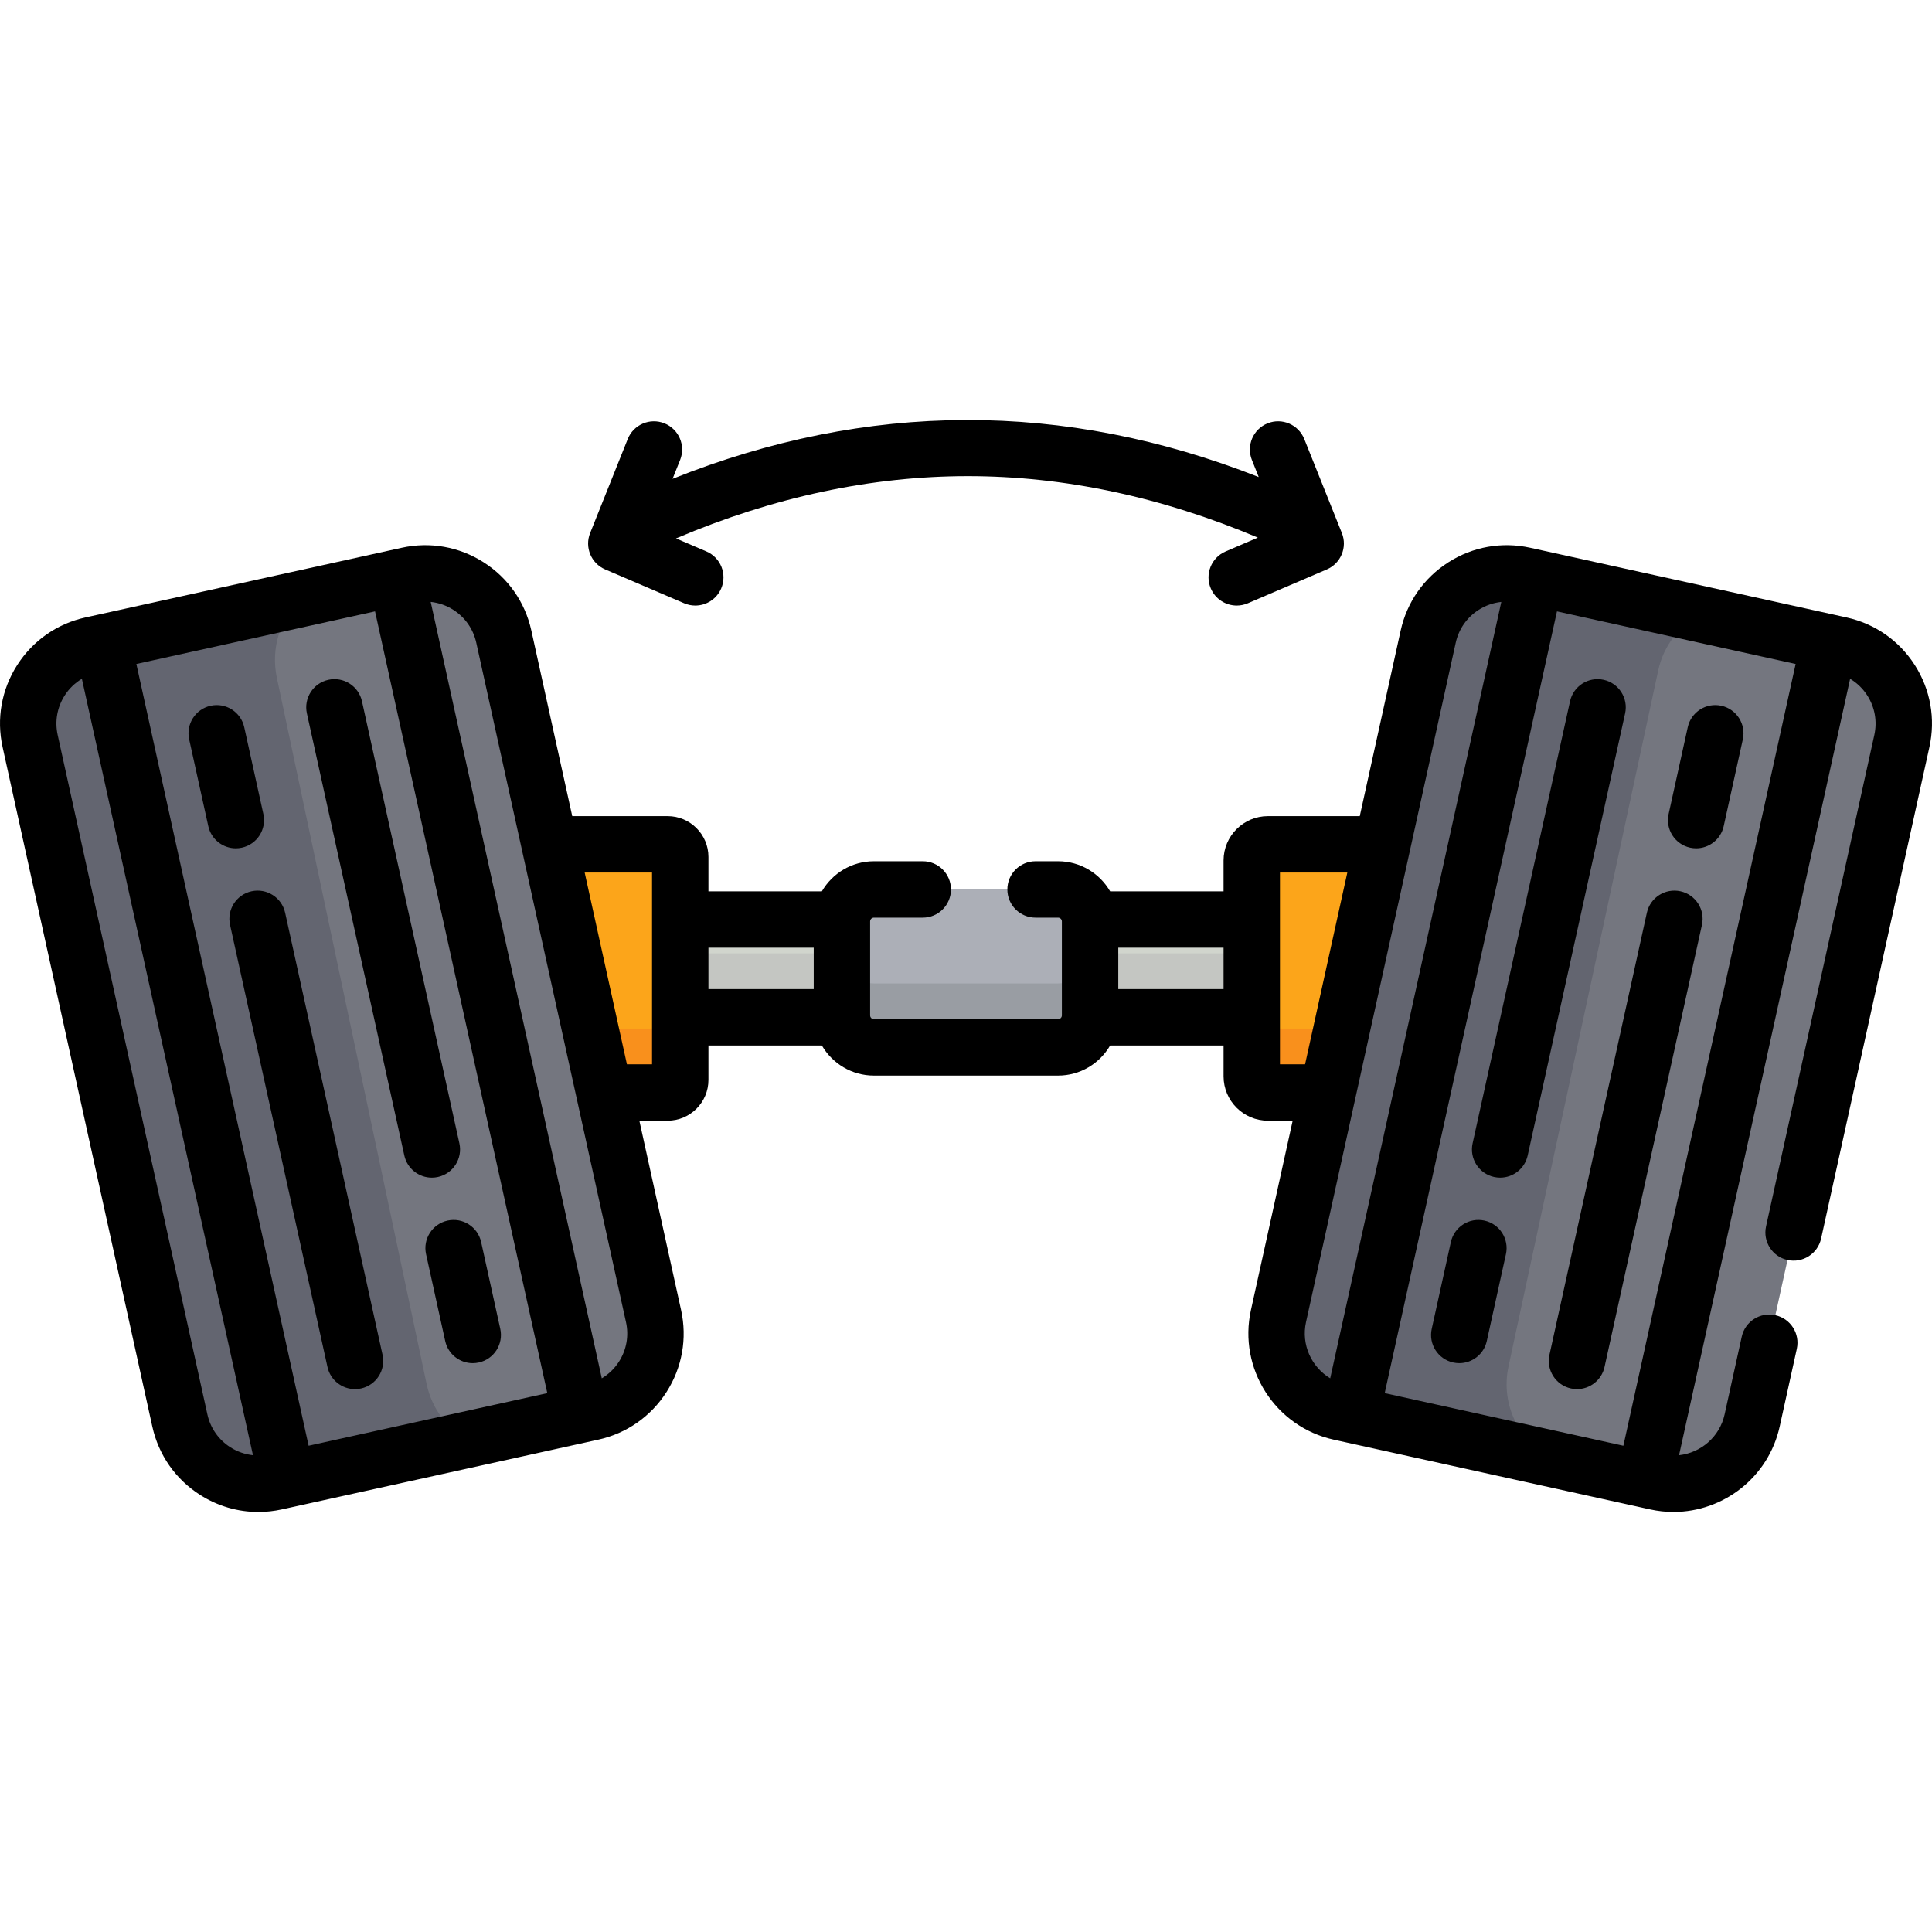
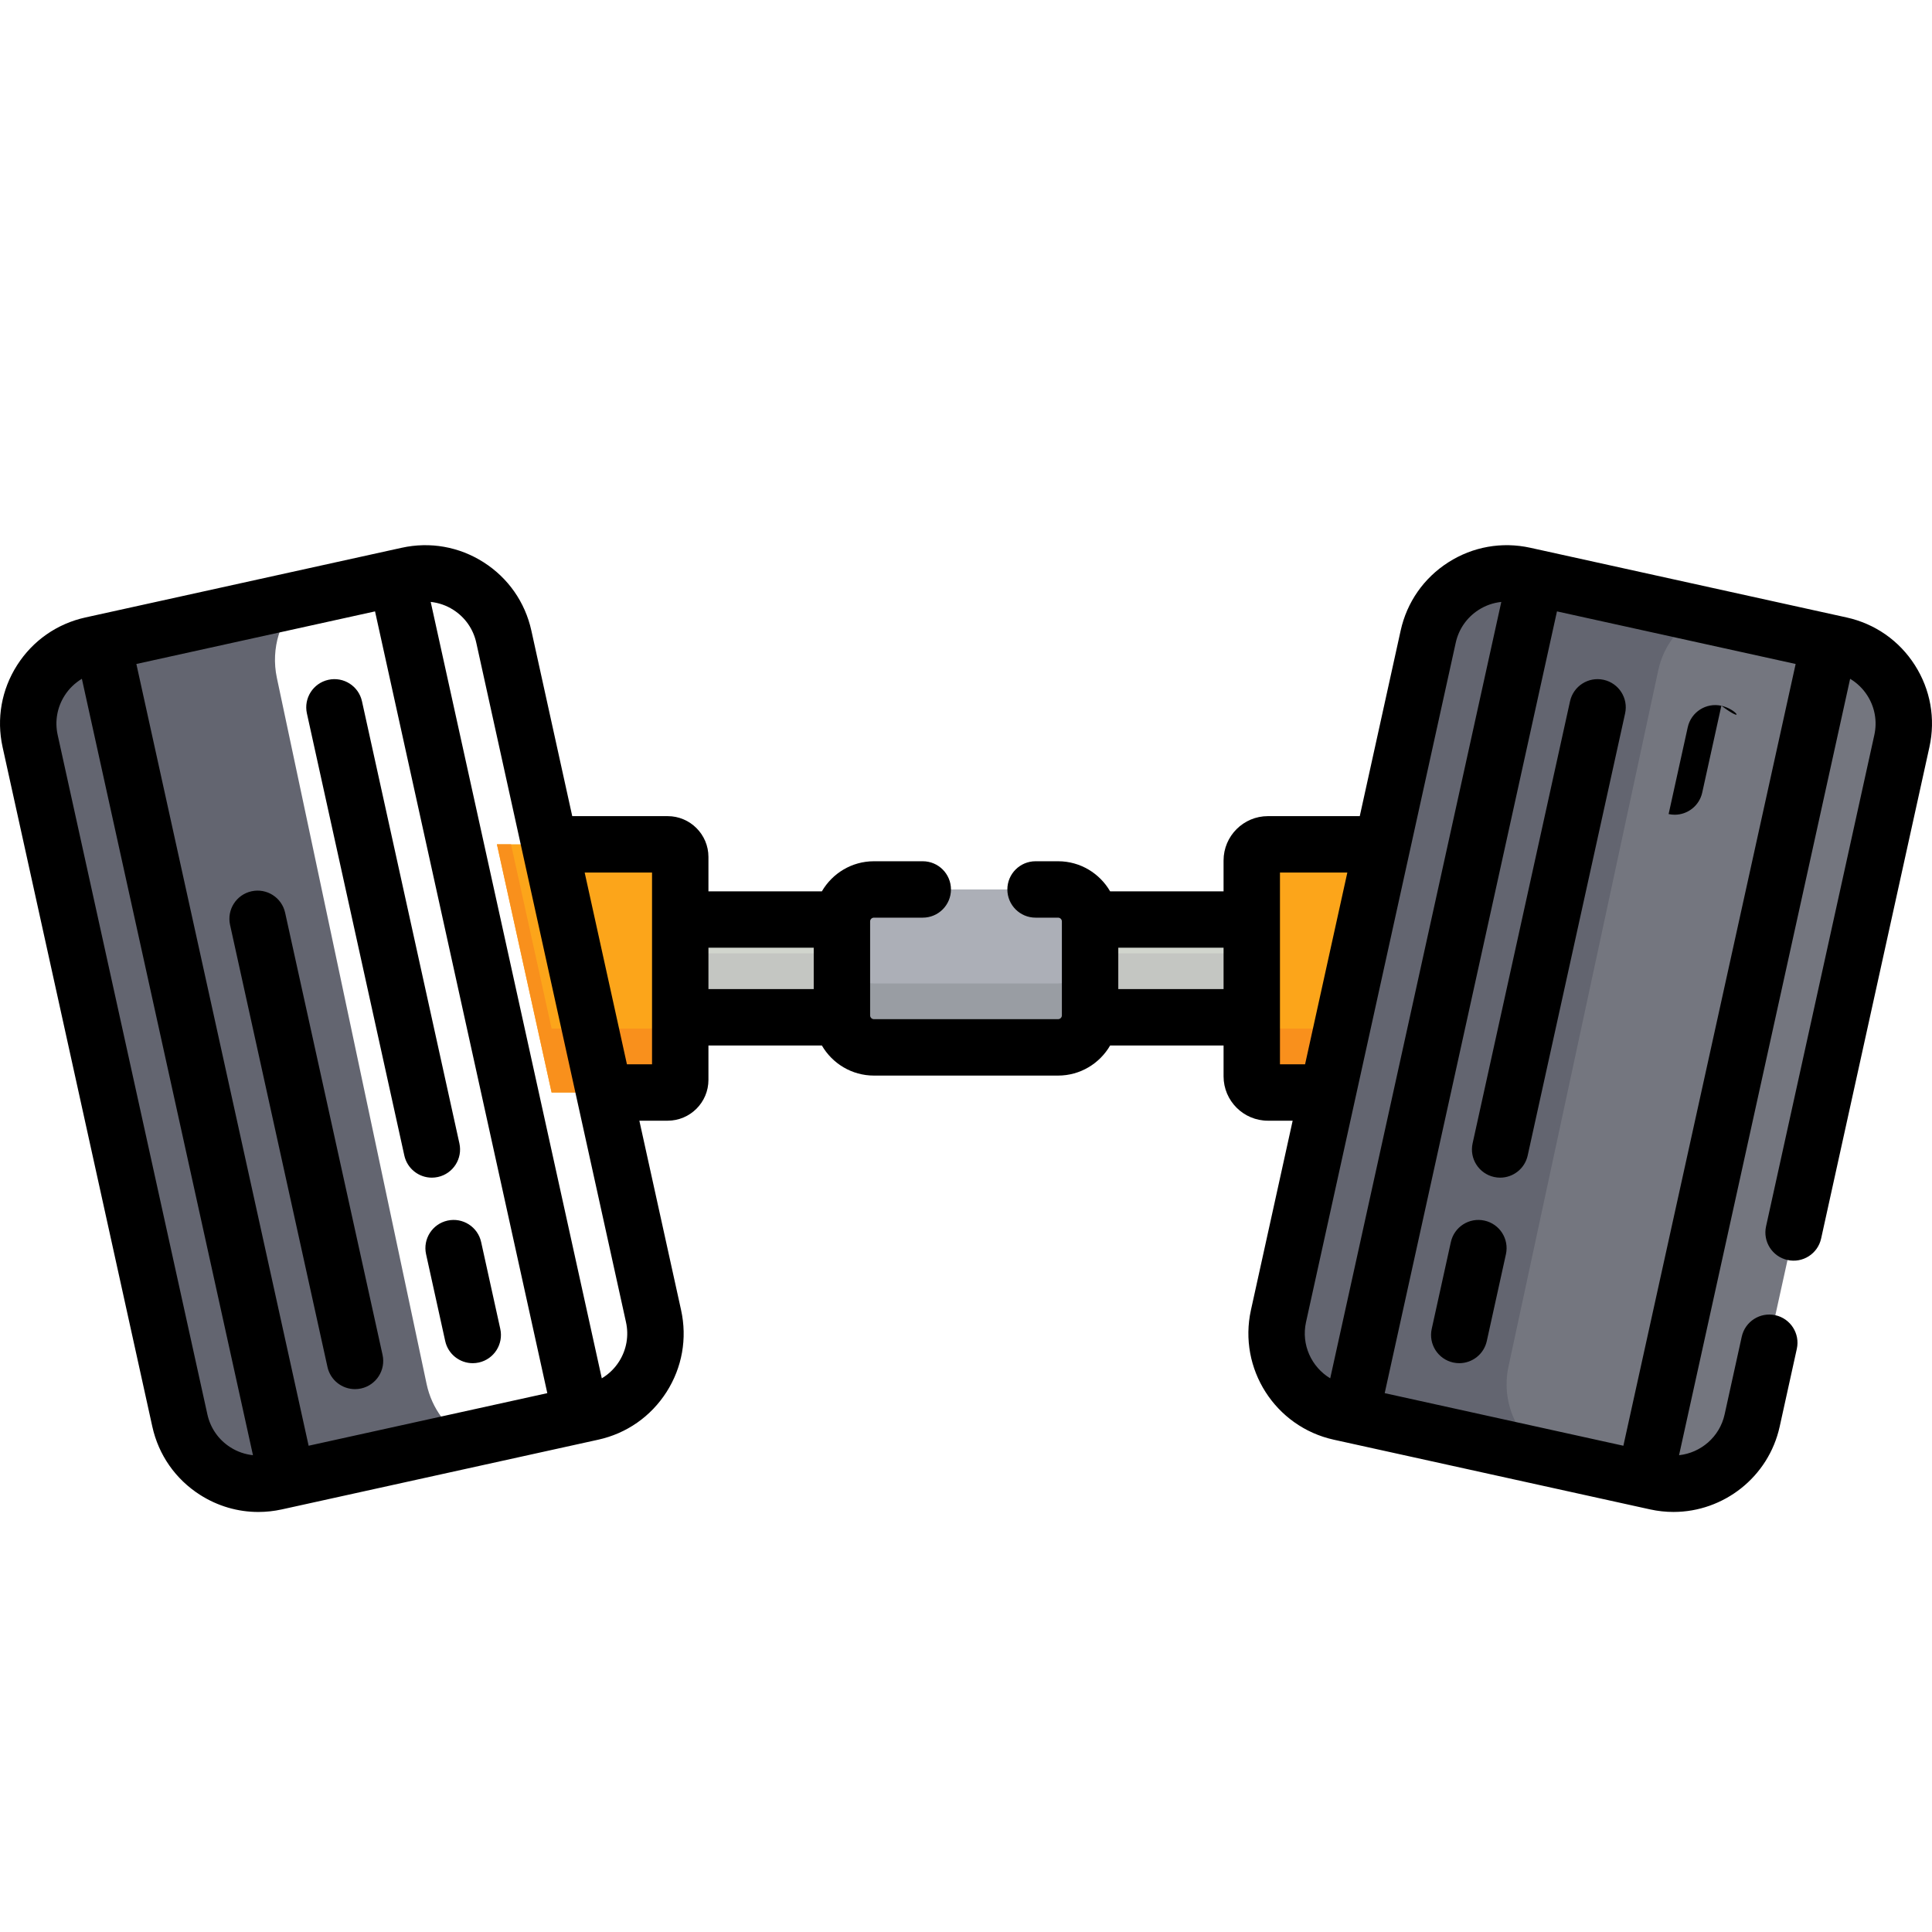
<svg xmlns="http://www.w3.org/2000/svg" version="1.1" id="Layer_1" x="0px" y="0px" viewBox="0 0 513.822 513.822" style="enable-background:new 0 0 513.822 513.822;" xml:space="preserve" width="512" height="512">
  <g>
    <g>
      <g>
        <g>
          <g>
            <g>
              <polygon style="fill:#D1D5CD;" points="348.414,244.55 348.414,270.55 158.138,270.55 158.138,270.04 158.138,245.06         158.138,244.55       " />
            </g>
          </g>
        </g>
        <polygon style="fill:#C4C6C2;" points="158.138,270.04 158.138,270.55 348.414,270.55 348.414,253.55 158.138,253.55    " />
        <g>
          <g>
            <g>
              <path style="fill:#ACAFB7;" d="M289.912,245.06v24.98c0,4.7-3.81,8.51-8.51,8.51h-48.98c-4.7,0-8.51-3.81-8.51-8.51v-24.98        c0-4.7,3.81-8.51,8.51-8.51h48.98C286.102,236.55,289.912,240.36,289.912,245.06z" />
            </g>
          </g>
        </g>
        <g>
          <g>
            <g>
              <g>
                <path style="fill:#FCA51A;" d="M376.662,224.55l-14.54,66h-21.02c-4.52,0-8.19-3.67-8.19-8.19v-11.81v-26v-11.81         c0-4.52,3.67-8.19,8.19-8.19H376.662z" />
              </g>
            </g>
          </g>
          <g>
            <g>
              <g>
                <path style="fill:#FCA51A;" d="M180.912,270.55v11.81c0,4.52-3.67,8.19-8.19,8.19h-26.02l-14.54-66h40.56         c4.52,0,8.19,3.67,8.19,8.19v11.81V270.55z" />
              </g>
            </g>
          </g>
        </g>
        <path style="fill:#999DA3;" d="M281.402,261.55h-48.98c-4.7,0-8.51-3.81-8.51-8.51v17c0,4.7,3.81,8.51,8.51,8.51h48.98     c4.7,0,8.51-3.81,8.51-8.51v-17C289.912,257.74,286.102,261.55,281.402,261.55z" />
        <g>
          <path style="fill:#F9901C;" d="M362.122,273.55h-21.02c-4.52,0-8.19-3.67-8.19-8.19v5.19v11.81c0,4.52,3.67,8.19,8.19,8.19      h21.02l14.54-66h-3.745L362.122,273.55z" />
          <path style="fill:#F9901C;" d="M172.722,273.55h-26.02l-10.795-49h-3.745l14.54,66h26.02c4.52,0,8.19-3.67,8.19-8.19v-11.81      v-5.19C180.912,269.88,177.242,273.55,172.722,273.55z" />
        </g>
        <g>
          <g>
            <g>
              <path style="fill:#74767F;" d="M489.492,171.54c11.56,2.55,18.87,13.98,16.32,25.54l-39.82,180.7        c-2.55,11.56-13.98,18.87-25.54,16.32l-84.12-18.54c-11.56-2.55-18.87-13.98-16.32-25.54l13.11-59.47l14.54-66l12.17-55.23        c2.55-11.56,13.98-18.87,25.54-16.32L489.492,171.54z" />
            </g>
          </g>
        </g>
        <path style="fill:#636570;" d="M401.193,363.415l13.11-60.926l14.54-67.616l12.17-56.582c1.452-6.742,5.783-12.069,11.376-14.929     L405.372,153c-11.56-2.55-22.99,4.76-25.54,16.32l-12.17,55.23l-14.54,66l-13.11,59.47c-2.55,11.56,4.76,22.99,16.32,25.54     l56.843,12.528C404.198,383.872,398.98,373.696,401.193,363.415z" />
        <g>
          <g>
            <g>
-               <path style="fill:#74767F;" d="M173.812,350.02c2.55,11.56-4.76,22.99-16.32,25.54l-84.12,18.54        c-11.56,2.55-22.99-4.76-25.54-16.32l-39.82-180.7c-2.55-11.56,4.76-22.99,16.32-25.54l84.12-18.54        c11.56-2.55,22.99,4.76,25.54,16.32l12.17,55.23l14.54,66L173.812,350.02z" />
-             </g>
+               </g>
          </g>
        </g>
        <path style="fill:#636570;" d="M113.457,368.073l-39.82-187.776c-1.684-7.931,0.932-15.8,6.229-20.997l-55.535,12.24     c-11.56,2.55-18.87,13.98-16.32,25.54l39.82,180.7c2.55,11.56,13.98,18.87,25.54,16.32l50.862-11.21     C118.932,379.921,114.856,374.665,113.457,368.073z" />
      </g>
    </g>
    <g>
-       <path d="M64.338,225.441c4.045-0.891,6.602-4.893,5.71-8.938l-5.089-23.096c-0.891-4.045-4.886-6.602-8.938-5.71    c-4.045,0.891-6.602,4.893-5.71,8.938l5.089,23.096c0.771,3.502,3.873,5.888,7.317,5.888    C63.252,225.618,63.795,225.561,64.338,225.441z" />
      <path d="M75.833,242.749c-0.891-4.045-4.886-6.601-8.938-5.71c-4.045,0.891-6.602,4.893-5.71,8.938l25.909,117.579    c0.771,3.502,3.873,5.888,7.317,5.888c0.534,0,1.077-0.058,1.621-0.177c4.045-0.891,6.602-4.893,5.71-8.938L75.833,242.749z" />
      <path d="M133.052,353.428l-5.089-23.096c-0.891-4.045-4.889-6.603-8.938-5.71c-4.045,0.891-6.602,4.893-5.71,8.938l5.089,23.096    c0.771,3.502,3.873,5.888,7.317,5.888c0.534,0,1.077-0.058,1.621-0.177C131.387,361.475,133.944,357.473,133.052,353.428z" />
      <path d="M116.47,313.025c4.045-0.891,6.602-4.893,5.71-8.938L96.27,186.507c-0.891-4.044-4.889-6.601-8.938-5.71    c-4.045,0.891-6.602,4.893-5.71,8.938l25.91,117.579c0.771,3.501,3.873,5.887,7.317,5.887    C115.383,313.202,115.926,313.144,116.47,313.025z" />
-       <path d="M457.802,187.697c-4.048-0.893-8.047,1.666-8.938,5.71l-5.089,23.096c-0.892,4.045,1.665,8.047,5.71,8.938    c0.544,0.12,1.087,0.177,1.621,0.177c3.443,0,6.546-2.386,7.317-5.888l5.089-23.096    C464.404,192.59,461.847,188.588,457.802,187.697z" />
-       <path d="M446.929,237.038c-4.05-0.889-8.047,1.666-8.938,5.71l-25.909,117.579c-0.892,4.045,1.665,8.047,5.71,8.938    c0.544,0.12,1.087,0.177,1.621,0.177c3.443,0,6.546-2.386,7.317-5.888l25.909-117.579    C453.531,241.931,450.974,237.929,446.929,237.038z" />
+       <path d="M457.802,187.697c-4.048-0.893-8.047,1.666-8.938,5.71l-5.089,23.096c0.544,0.12,1.087,0.177,1.621,0.177c3.443,0,6.546-2.386,7.317-5.888l5.089-23.096    C464.404,192.59,461.847,188.588,457.802,187.697z" />
      <path d="M394.798,324.622c-4.048-0.894-8.047,1.666-8.938,5.71l-5.089,23.096c-0.892,4.045,1.665,8.047,5.71,8.938    c0.544,0.12,1.087,0.177,1.621,0.177c3.443,0,6.546-2.386,7.317-5.888l5.089-23.096    C401.4,329.515,398.843,325.513,394.798,324.622z" />
      <path d="M426.492,180.797c-4.049-0.89-8.047,1.666-8.938,5.71l-25.91,117.579c-0.892,4.045,1.665,8.047,5.71,8.938    c0.544,0.12,1.087,0.177,1.621,0.177c3.443,0,6.546-2.386,7.317-5.887l25.91-117.579    C433.093,185.69,430.537,181.688,426.492,180.797z" />
      <path d="M509.262,176.891c-4.16-6.512-10.607-11.014-18.152-12.676l-2.999-0.661c0,0,0,0-0.001,0s-0.001,0-0.001,0l-78.116-17.213    c-0.003-0.001-0.005-0.002-0.008-0.002s-0.005-0.001-0.008-0.001l-2.992-0.659c-7.548-1.663-15.288-0.288-21.8,3.873    c-6.511,4.16-11.013,10.606-12.676,18.153l-10.874,49.348h-24.428c-6.504,0-11.796,5.292-11.796,11.795v8.205h-30.168    c-2.773-4.774-7.931-8-13.84-8h-5.992c-4.143,0-7.5,3.358-7.5,7.5s3.357,7.5,7.5,7.5h5.992c0.556,0,1.008,0.452,1.008,1.007    v24.985c0,0.556-0.452,1.007-1.008,1.007H232.42c-0.556,0-1.008-0.452-1.008-1.007v-24.985c0-0.556,0.452-1.007,1.008-1.007    h12.992c4.143,0,7.5-3.358,7.5-7.5s-3.357-7.5-7.5-7.5H232.42c-5.908,0-11.066,3.226-13.84,8h-30.168v-9.146    c0-5.985-4.869-10.854-10.854-10.854h-25.368l-10.874-49.348c-1.663-7.546-6.165-13.993-12.677-18.152    c-6.512-4.16-14.254-5.536-21.8-3.873l-2.992,0.659c-0.002,0.001-0.005,0.001-0.008,0.001s-0.005,0.001-0.008,0.002    l-81.117,17.874c-7.546,1.663-13.993,6.165-18.153,12.677s-5.535,14.253-3.872,21.799l39.82,180.708    c1.663,7.546,6.165,13.993,12.677,18.152c4.709,3.009,10.062,4.561,15.518,4.561c2.089,0,4.193-0.228,6.282-0.688l2.993-0.659    c0.002,0,0.005-0.001,0.007-0.001c0.003,0,0.005-0.001,0.008-0.002l81.117-17.874c7.546-1.663,13.993-6.165,18.153-12.677    s5.535-14.253,3.872-21.799l-11.097-50.36h7.519c5.985,0,10.854-4.869,10.854-10.854v-9.146h30.168c2.773,4.774,7.931,8,13.84,8    h48.984c5.908,0,11.066-3.226,13.84-8h30.168v8.205c0,6.504,5.292,11.795,11.796,11.795h6.579l-11.097,50.36    c-3.433,15.577,6.447,31.043,22.024,34.476l84.125,18.538c2.089,0.46,4.174,0.681,6.229,0.681    c13.277-0.001,25.273-9.218,28.246-22.707l4.557-20.679c0.892-4.045-1.665-8.047-5.71-8.938c-4.052-0.89-8.047,1.666-8.938,5.71    l-4.557,20.679c-1.32,5.987-6.334,10.218-12.117,10.843l45.5-206.484c1.825,1.093,3.394,2.592,4.573,4.438    c2.003,3.136,2.665,6.863,1.864,10.497l-28.799,130.695c-0.892,4.045,1.665,8.047,5.71,8.938c4.048,0.896,8.048-1.666,8.938-5.71    l28.799-130.694C514.797,191.145,513.422,183.402,509.262,176.891z M82.081,384.499L36.266,176.588L99.743,162.6l45.815,207.912    L82.081,384.499z M55.157,376.17l-39.82-180.708c-0.801-3.633-0.139-7.36,1.864-10.496c1.18-1.846,2.748-3.345,4.574-4.438    l45.501,206.486c-2.116-0.225-4.17-0.925-6.015-2.105C58.126,382.907,55.958,379.803,55.157,376.17z M164.623,362.133    c-1.18,1.846-2.748,3.345-4.574,4.438L114.547,160.08c2.117,0.225,4.17,0.93,6.016,2.11c3.135,2.003,5.303,5.107,6.104,8.74    l12.145,55.114c0.003,0.017,0.008,0.033,0.011,0.05l14.531,65.941c0.005,0.025,0.011,0.05,0.016,0.075l13.117,59.528    C167.288,355.271,166.626,358.998,164.623,362.133z M173.412,283.05h-6.679l-11.238-51h17.917v12.5v26V283.05z M188.412,252.05h28    v11h-28V252.05z M431.743,384.5l-63.477-13.988L414.081,162.6l63.477,13.988L431.743,384.5z M297.412,263.05v-11h28v11H297.412z     M340.412,283.05v-12.5v-26v-12.5h17.918l-11.238,51H340.412z M347.337,351.637l13.123-59.553    c0.002-0.012,0.005-0.024,0.008-0.036l14.54-65.983c0-0.002,0.001-0.005,0.002-0.007l12.148-55.129    c0.801-3.633,2.969-6.737,6.104-8.74c1.846-1.179,3.898-1.88,6.014-2.105l-45.5,206.483    C348.791,363.569,346.018,357.625,347.337,351.637z" />
-       <path d="M160.958,151.443l21,9c0.963,0.413,1.965,0.608,2.95,0.608c2.91,0,5.679-1.704,6.897-4.547    c1.632-3.808-0.132-8.216-3.939-9.848l-8.077-3.462c25.817-10.979,51.915-16.56,77.623-16.56c25.542,0,51.469,5.507,77.123,16.346    l-8.577,3.676c-3.808,1.632-5.571,6.041-3.939,9.848c1.219,2.844,3.987,4.547,6.897,4.547c0.985,0,1.987-0.196,2.95-0.608l21-9    c3.742-1.604,5.521-5.899,4.01-9.679l-10-25c-1.539-3.846-5.907-5.717-9.749-4.178c-3.846,1.538-5.717,5.903-4.179,9.749    l1.816,4.539c-51.772-20.376-104.131-20.216-155.894,0.475l2.006-5.014c1.538-3.846-0.333-8.211-4.179-9.749    c-3.843-1.539-8.211,0.331-9.749,4.178l-10,25C155.436,145.544,157.215,149.84,160.958,151.443z" />
    </g>
  </g>
</svg>